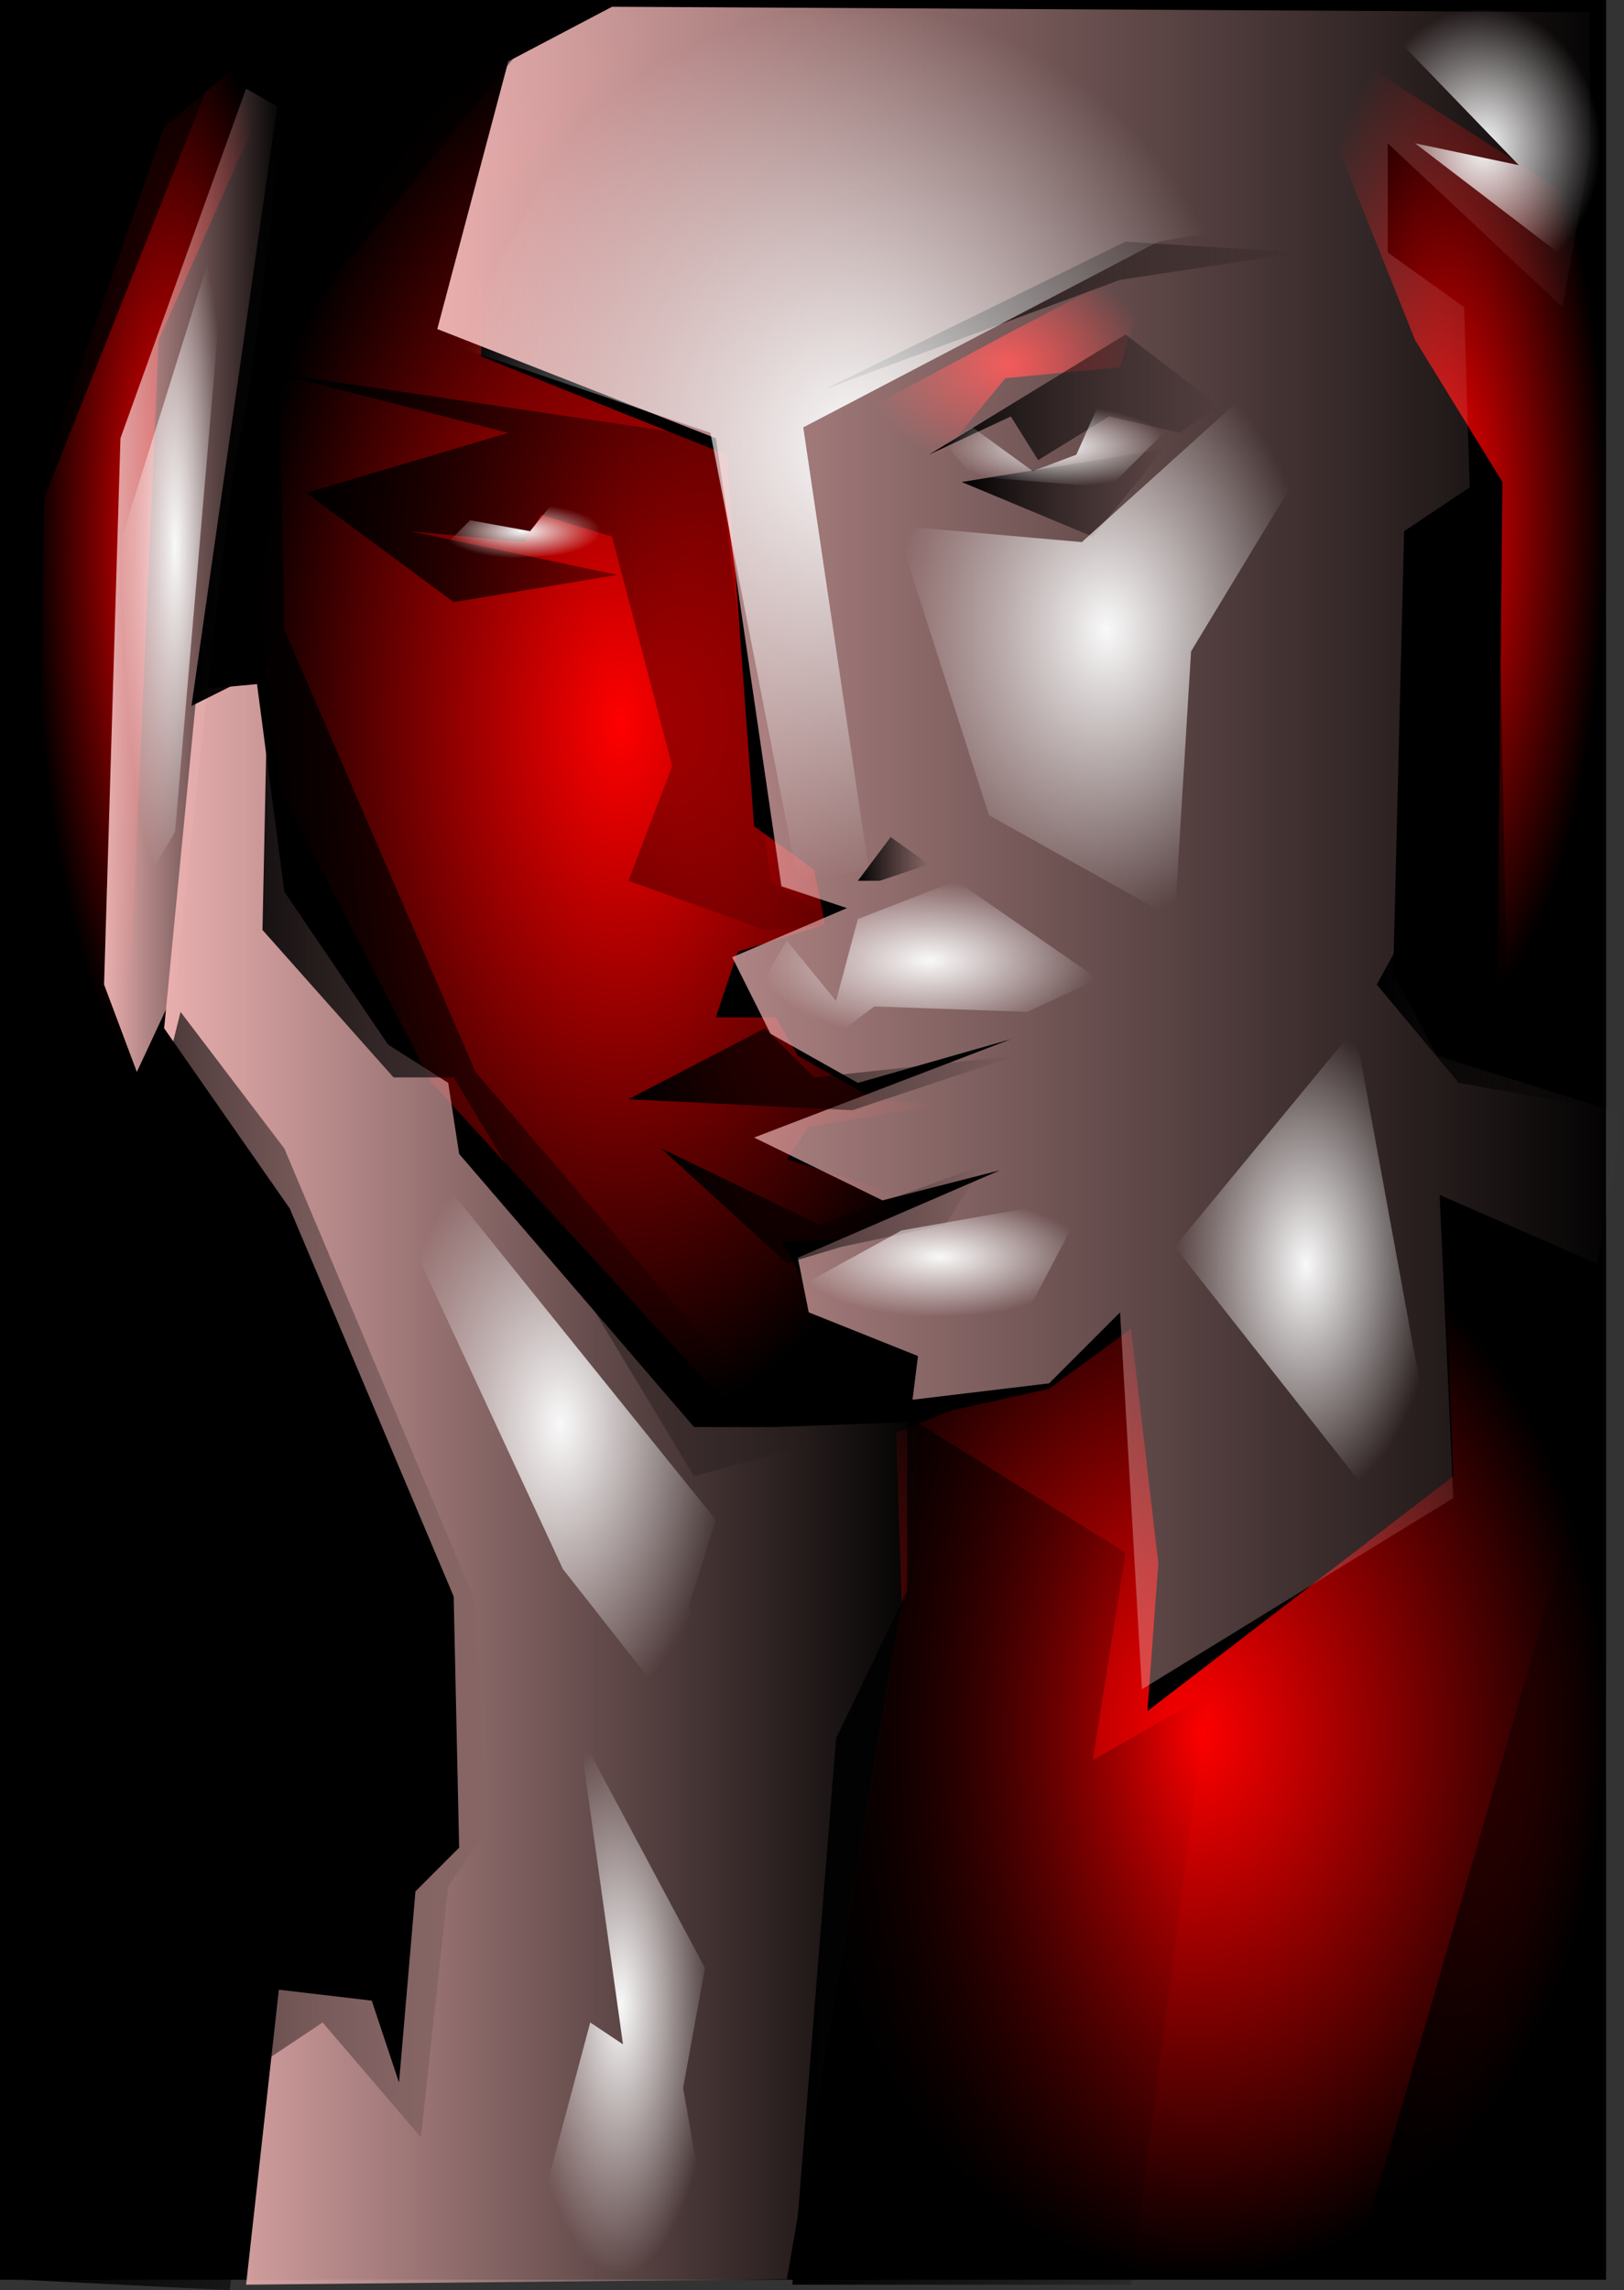
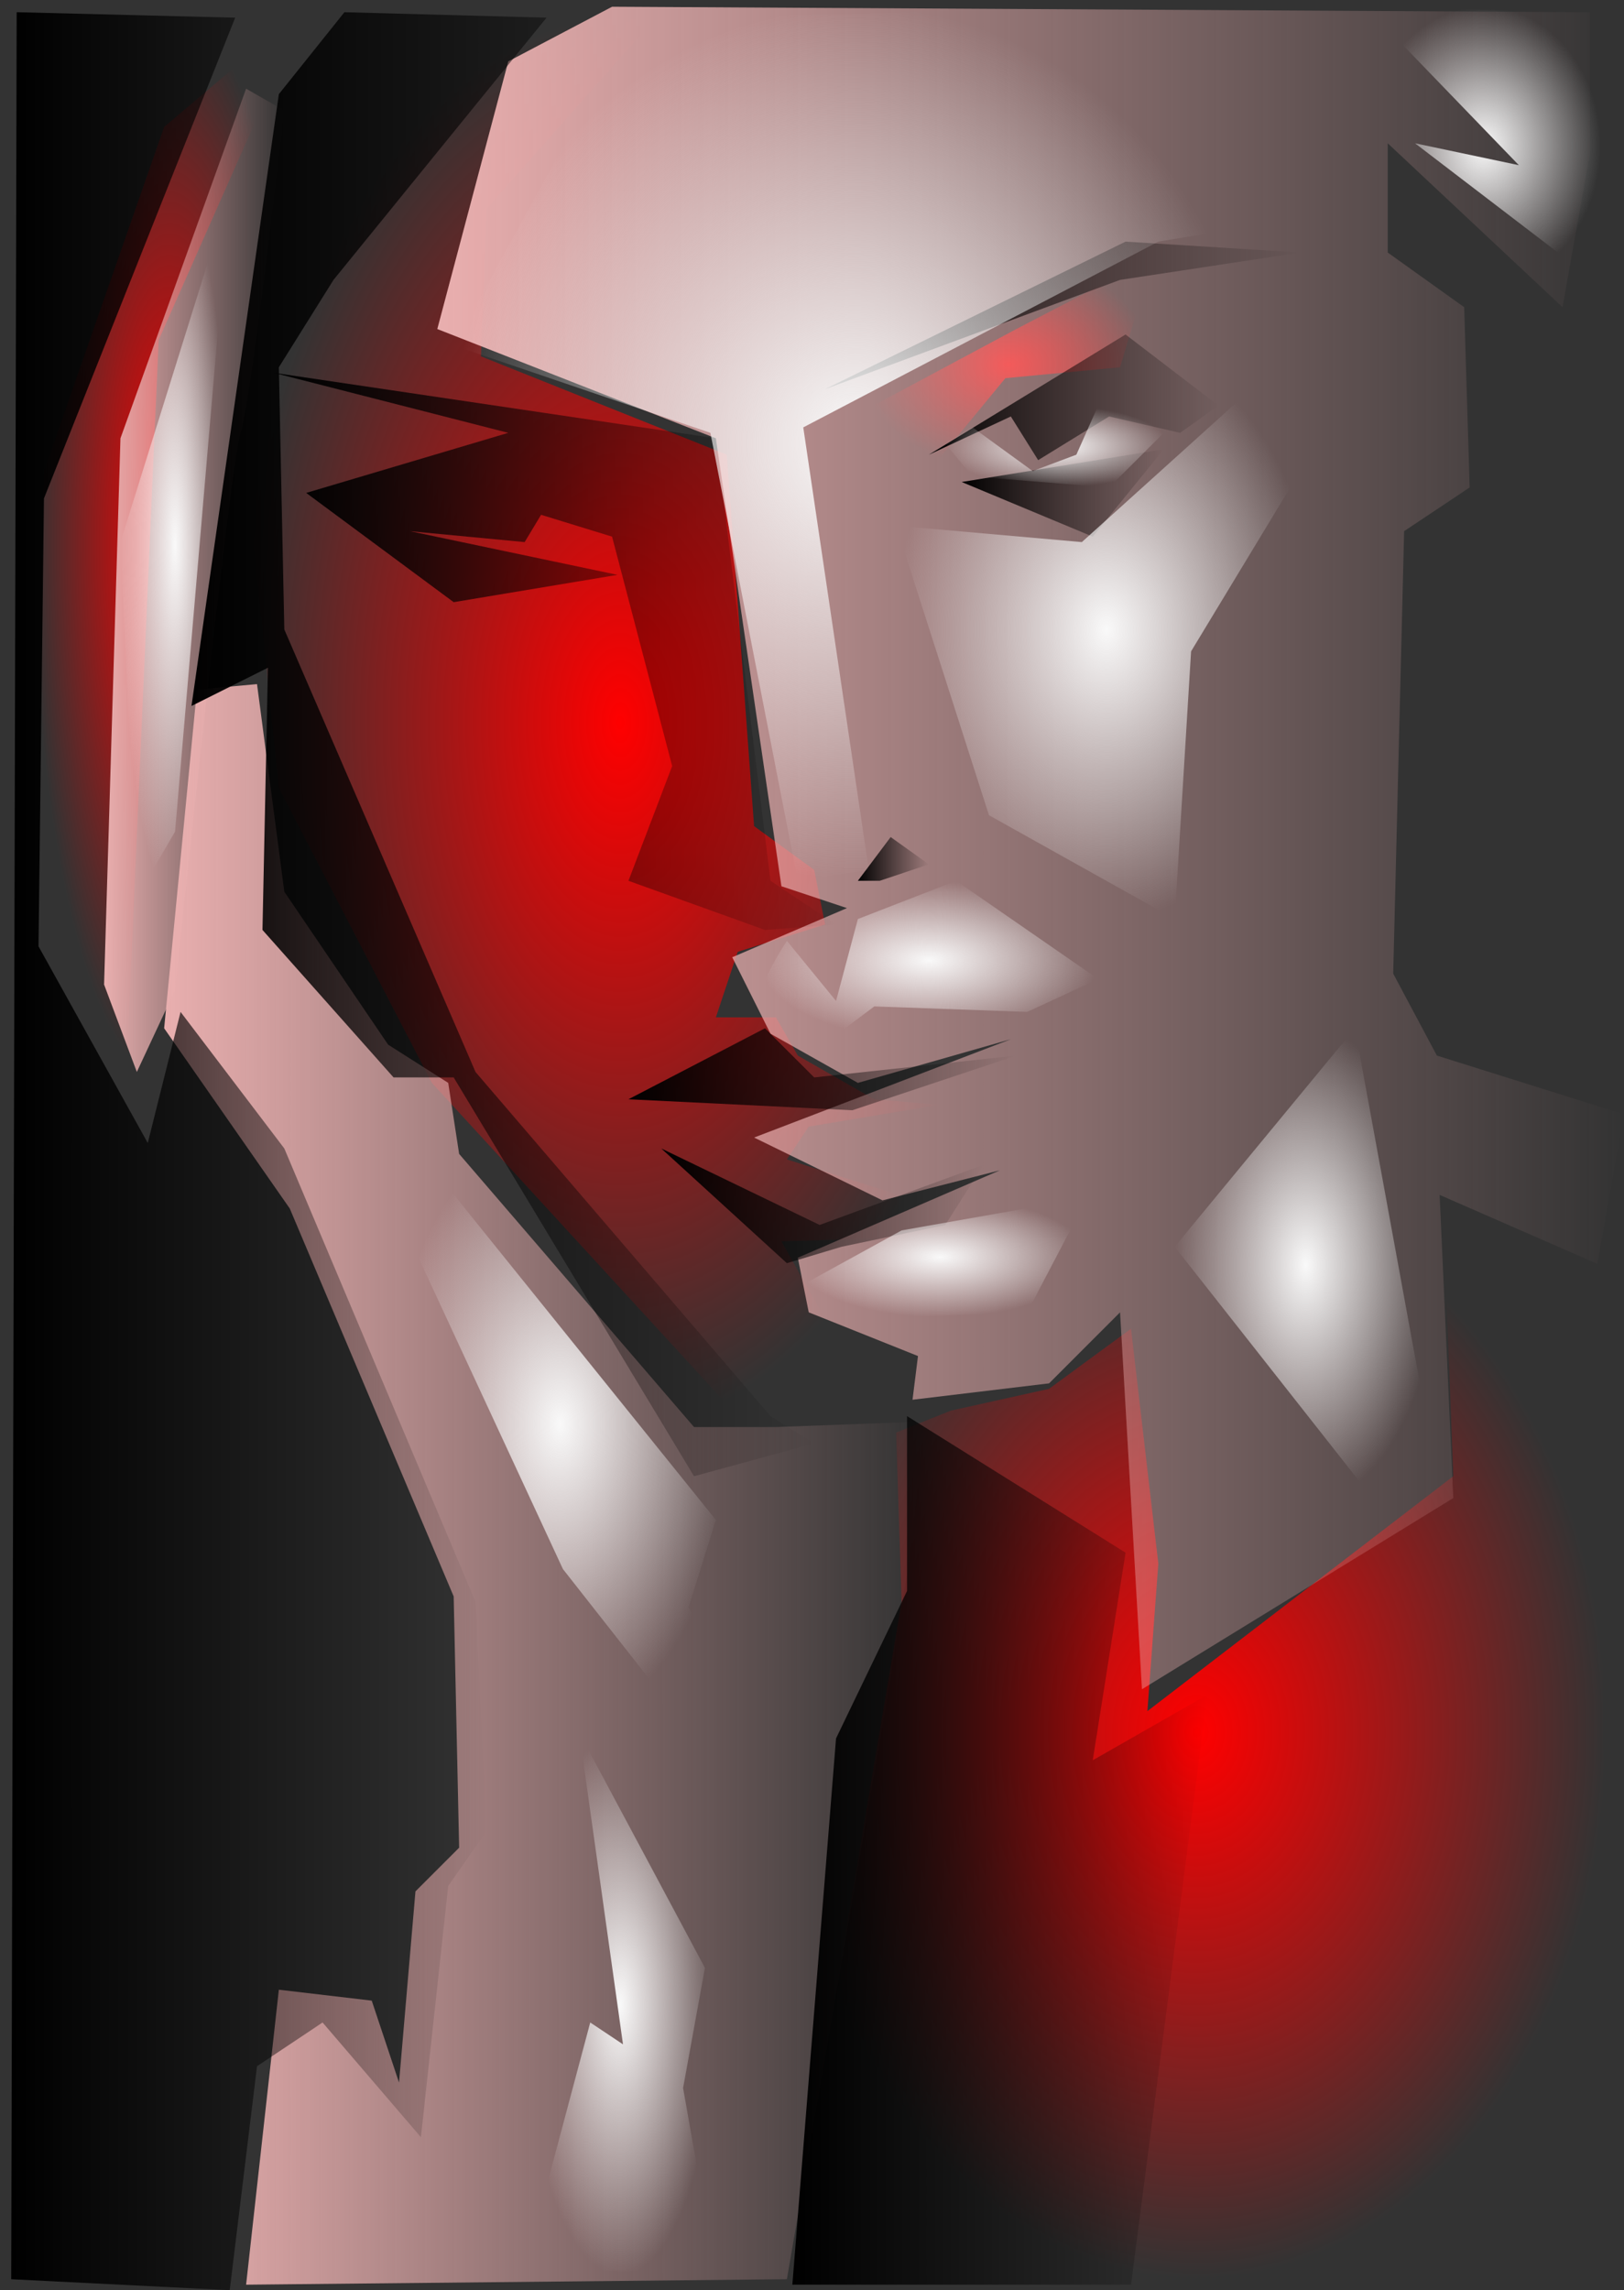
<svg xmlns="http://www.w3.org/2000/svg" xmlns:ns1="http://sodipodi.sourceforge.net/DTD/sodipodi-0.dtd" xmlns:ns2="http://www.inkscape.org/namespaces/inkscape" xmlns:xlink="http://www.w3.org/1999/xlink" id="svg2996" ns1:docname="victoria-black.svg" ns2:export-filename="/home/plp/creations/cartoons/final/victoria-black/victoria-black-05.png" viewBox="0 0 389.61 549.39" ns1:version="0.32" ns2:export-xdpi="72" version="1.0" ns2:output_extension="org.inkscape.output.svg.inkscape" ns2:export-ydpi="72" ns2:version="0.45.1" ns1:docbase="/home/plp/Desktop/link to upload/victoria-black">
  <rect x="0" y="0" width="389.61" height="549.39" fill="#333333" stroke="none" />
  <defs id="defs2998">
    <linearGradient id="linearGradient3900" ns2:collect="always">
      <stop id="stop3902" style="stop-color:#e9afaf" offset="0" />
      <stop id="stop3904" style="stop-color:#e9afaf;stop-opacity:0" offset="1" />
    </linearGradient>
    <linearGradient id="linearGradient3864" ns2:collect="always">
      <stop id="stop3866" style="stop-color:red" offset="0" />
      <stop id="stop3868" style="stop-color:red;stop-opacity:0" offset="1" />
    </linearGradient>
    <linearGradient id="linearGradient3836" ns2:collect="always">
      <stop id="stop3838" style="stop-color:#f9f9f9" offset="0" />
      <stop id="stop3840" style="stop-color:#f9f9f9;stop-opacity:0" offset="1" />
    </linearGradient>
    <linearGradient id="linearGradient3728" ns2:collect="always">
      <stop id="stop3730" style="stop-color:black" offset="0" />
      <stop id="stop3732" style="stop-color:black;stop-opacity:0" offset="1" />
    </linearGradient>
    <linearGradient id="linearGradient3734" y2="160.59" xlink:href="#linearGradient3728" gradientUnits="userSpaceOnUse" x2="425.9" y1="160.59" x1="311.89" ns2:collect="always" />
    <linearGradient id="linearGradient3736" y2="241.19" xlink:href="#linearGradient3728" gradientUnits="userSpaceOnUse" x2="314.51" y1="241.19" x1="179.53" ns2:collect="always" />
    <linearGradient id="linearGradient3738" y2="341.44" xlink:href="#linearGradient3728" gradientUnits="userSpaceOnUse" x2="357.76" y1="341.44" x1="264.71" ns2:collect="always" />
    <linearGradient id="linearGradient3740" y2="374.2" xlink:href="#linearGradient3728" gradientUnits="userSpaceOnUse" x2="349.89" y1="374.2" x1="272.58" ns2:collect="always" />
    <linearGradient id="linearGradient3742" y2="180.25" xlink:href="#linearGradient3728" gradientUnits="userSpaceOnUse" x2="406.24" y1="180.25" x1="336.79" ns2:collect="always" />
    <linearGradient id="linearGradient3744" y2="203.18" xlink:href="#linearGradient3728" gradientUnits="userSpaceOnUse" x2="393.14" y1="203.18" x1="344.65" ns2:collect="always" />
    <linearGradient id="linearGradient3746" y2="290.98" xlink:href="#linearGradient3728" gradientUnits="userSpaceOnUse" x2="336.79" y1="290.98" x1="319.75" ns2:collect="always" />
    <linearGradient id="linearGradient3748" y2="528.83" xlink:href="#linearGradient3728" gradientUnits="userSpaceOnUse" x2="403.62" y1="528.83" x1="304.03" ns2:collect="always" />
    <linearGradient id="linearGradient3750" y2="530.8" xlink:href="#linearGradient3728" gradientUnits="userSpaceOnUse" x2="499.29" y1="530.8" x1="439" ns2:collect="always" />
    <linearGradient id="linearGradient3752" y2="361.09" xlink:href="#linearGradient3728" gradientUnits="userSpaceOnUse" x2="230.64" y1="361.09" x1="116.63" ns2:collect="always" />
    <linearGradient id="linearGradient3754" y2="275.91" xlink:href="#linearGradient3728" gradientUnits="userSpaceOnUse" x2="500.6" y1="275.91" x1="444.25" ns2:collect="always" />
    <linearGradient id="linearGradient3756" y2="263.46" xlink:href="#linearGradient3728" gradientUnits="userSpaceOnUse" x2="309.27" y1="263.46" x1="159.88" ns2:collect="always" />
    <radialGradient id="radialGradient3842" xlink:href="#linearGradient3836" gradientUnits="userSpaceOnUse" cy="191.39" cx="319.1" gradientTransform="matrix(1 0 0 1.088 0 -16.926)" r="96.319" ns2:collect="always" />
    <radialGradient id="radialGradient3844" xlink:href="#linearGradient3836" gradientUnits="userSpaceOnUse" cy="235.94" cx="379.38" gradientTransform="matrix(1 0 0 1.377 0 -88.862)" r="50.453" ns2:collect="always" />
    <radialGradient id="radialGradient3846" xlink:href="#linearGradient3836" gradientUnits="userSpaceOnUse" cy="315.23" cx="336.79" gradientTransform="matrix(1 0 0 .468 0 167.78)" r="40.624" ns2:collect="always" />
    <radialGradient id="radialGradient3848" xlink:href="#linearGradient3836" gradientUnits="userSpaceOnUse" cy="386.65" cx="339.41" gradientTransform="matrix(1 0 0 .407 0 229.12)" r="35.382" ns2:collect="always" />
    <radialGradient id="radialGradient3850" xlink:href="#linearGradient3836" gradientUnits="userSpaceOnUse" cy="388.61" cx="427.21" gradientTransform="matrix(1 0 0 1.812 0 -315.75)" r="31.451" ns2:collect="always" />
    <radialGradient id="radialGradient3852" xlink:href="#linearGradient3836" gradientUnits="userSpaceOnUse" cy="426.62" cx="248.33" gradientTransform="matrix(1 0 0 1.73 0 -311.5)" r="41.28" ns2:collect="always" />
    <radialGradient id="radialGradient3854" xlink:href="#linearGradient3836" gradientUnits="userSpaceOnUse" cy="565.53" cx="262.75" gradientTransform="matrix(1 0 0 2.829 0 -1034.1)" r="22.933" ns2:collect="always" />
    <radialGradient id="radialGradient3856" xlink:href="#linearGradient3836" gradientUnits="userSpaceOnUse" cy="215.63" cx="155.94" gradientTransform="matrix(1 0 0 6.45 0 -1175.2)" r="13.105" ns2:collect="always" />
    <radialGradient id="radialGradient3858" xlink:href="#linearGradient3836" gradientUnits="userSpaceOnUse" cy="119.97" cx="469.8" gradientTransform="matrix(1 0 0 1.186 0 -22.32)" r="28.175" ns2:collect="always" />
    <radialGradient id="radialGradient3860" xlink:href="#linearGradient3836" gradientUnits="userSpaceOnUse" cy="192.04" cx="367.58" gradientTransform="matrix(1 0 0 .366 0 121.78)" r="26.864" ns2:collect="always" />
    <radialGradient id="radialGradient3862" xlink:href="#linearGradient3836" gradientUnits="userSpaceOnUse" cy="212.36" cx="239.16" gradientTransform="matrix(1 0 0 .345 0 139.13)" r="19.002" ns2:collect="always" />
    <radialGradient id="radialGradient3890" xlink:href="#linearGradient3864" gradientUnits="userSpaceOnUse" cy="258.22" cx="262.75" gradientTransform="matrix(1 0 0 1.83 0 -214.27)" r="92.388" ns2:collect="always" />
    <radialGradient id="radialGradient3892" xlink:href="#linearGradient3864" gradientUnits="userSpaceOnUse" cy="500.66" cx="401" gradientTransform="matrix(1 0 0 1.333 0 -166.89)" r="98.285" ns2:collect="always" />
    <radialGradient id="radialGradient3894" xlink:href="#linearGradient3864" gradientUnits="userSpaceOnUse" cy="215.63" cx="154.63" gradientTransform="matrix(1 0 0 3.94 0 -633.96)" r="32.762" ns2:collect="always" />
    <radialGradient id="radialGradient3896" xlink:href="#linearGradient3864" gradientUnits="userSpaceOnUse" cy="209.08" cx="460.63" gradientTransform="matrix(1 0 0 3.136 0 -446.51)" r="38.659" ns2:collect="always" />
    <radialGradient id="radialGradient3898" xlink:href="#linearGradient3864" gradientUnits="userSpaceOnUse" cy="172.39" cx="355.79" gradientTransform="matrix(1 0 0 .736 0 45.536)" r="34.727" ns2:collect="always" />
    <linearGradient id="linearGradient3906" y2="288.36" xlink:href="#linearGradient3900" gradientUnits="userSpaceOnUse" x2="503.54" y1="288.36" x1="218.85" ns2:collect="always" />
    <linearGradient id="linearGradient3908" y2="441.03" xlink:href="#linearGradient3900" gradientUnits="userSpaceOnUse" x2="335.48" y1="441.03" x1="153.32" ns2:collect="always" />
    <linearGradient id="linearGradient3910" y2="224.15" xlink:href="#linearGradient3900" gradientUnits="userSpaceOnUse" x2="182.15" y1="224.15" x1="138.91" ns2:collect="always" />
  </defs>
  <ns1:namedview id="base" bordercolor="#666666" ns2:pageshadow="2" guidetolerance="10" pagecolor="#ffffff" gridtolerance="10000" ns2:window-height="708" ns2:zoom="0.11558267" objecttolerance="10" borderopacity="1.0" ns2:current-layer="layer7" ns2:cx="194.80394" ns2:cy="274.69516" ns2:window-y="0" ns2:window-x="0" ns2:window-width="1016" ns2:pageopacity="0.0" ns2:document-units="px" />
  <g id="layer7" ns2:label="black" transform="translate(-113.94 -84.935)" ns2:groupmode="layer" ns1:insensitive="true">
-     <rect id="rect3108" style="fill-rule:evenodd;fill:#000000" height="546.9" width="385.31" y="84.935" x="113.94" />
-   </g>
+     </g>
  <g id="layer5" ns2:label="face-dark" transform="translate(-113.94 -84.935)" ns2:groupmode="layer" ns1:insensitive="true">
    <path id="path3090" style="fill-rule:evenodd;fill:url(#radialGradient3890)" d="m271.27 89.173h-73.39l-18.35 20.967-9.17 62.9 10.48 100.91 36.7 70.76 73.38 79.94 40.63 2.62 7.86-10.48-10.48-14.42-15.73 1.31-11.79-20.96 43.24-1.31 10.48-20.97-23.58 11.79-28.83-9.17 5.24-7.86 31.45-5.25-15.73-1.31-18.34-10.48-5.24-9.17h-14.42l5.24-15.73 20.97-6.55-2.62-13.1-14.42-10.49-6.55-89.11-58.97-23.59 1.31-35.38 40.63-45.867z" />
    <path id="path3092" style="fill-rule:evenodd;fill:url(#radialGradient3892)" d="m459.97 369.61l2.62 69.46-73.38 56.35 2.62-35.39-6.55-56.35-19.66 14.42-23.59 5.24-13.1 5.24 1.31 40.63-27.52 162.49h196.57l-1.31-217.53-5.25-31.45-17.03-2.62-15.73-10.49z" />
    <path id="path3094" style="fill-rule:evenodd;fill:url(#radialGradient3894)" d="m187.4 86.552l-35.39 79.938-7.86 178.22-22.28-47.17 2.62-99.6 28.83-82.56 34.08-28.828z" />
-     <path id="path3096" style="fill-rule:evenodd;fill:url(#radialGradient3896)" d="m421.97 87.863l77.32 49.797v178.22l-26.21 14.42 1.31-129.74-20.97-34.07-31.45-78.627z" />
    <path id="path3098" style="fill-rule:evenodd;fill:url(#radialGradient3898)" d="m321.06 183.53l15.73 14.41 18.34-22.28 27.52-2.62 7.87-26.21-32.76 17.04-36.7 19.66z" />
  </g>
  <g id="layer6" ns2:label="face-mild" ns2:groupmode="layer" transform="translate(-113.94 -84.935)">
    <path id="path3101" ns1:nodetypes="ccccccccccccccccccccccccccccccccccc" style="fill-rule:evenodd;fill:url(#linearGradient3906)" d="m260.78 86.552l-24.9 13.105-17.03 64.213 66.83 26.21 15.73 107.46 15.72 5.24-27.52 11.79 9.18 18.35 20.96 11.79 36.7-10.48-61.6 23.59 30.8 15.07 28.17-7.21-48.48 20.97 2.62 13.1 26.21 10.49-1.31 10.48 32.76-3.93 17.03-17.04 5.25 90.42 74.69-45.86-3.27-72.73 37.84 16.54 6.38-35.87-44.88-14.09-10.48-19.66 2.62-106.14 15.72-10.49-1.31-43.24-18.34-13.11v-26.21l41.93 39.32 6.55-36.7v-34.067l-234.57-1.311z" />
    <path id="path3103" ns1:nodetypes="ccccccccccccsccccccccc" style="fill-rule:evenodd;fill:url(#linearGradient3908)" d="m161.19 250.36l-7.87 81.25 30.14 43.24 39.32 93.05 1.31 60.28-10.48 10.48-3.94 45.87-6.55-19.66-22.28-2.62-7.86 70.76 129.74-1.31 24.9-144.15s2.62-18.34 3.93-24.9c1.31-6.55 3.93-36.69 3.93-36.69l-35.38 1.31h-19.66l-56.35-65.52-2.62-17.04-14.42-9.17-24.9-36.69-6.55-49.8-14.41 1.31z" />
    <path id="path3105" ns1:nodetypes="cccccscc" style="fill-rule:evenodd;fill:url(#linearGradient3910)" d="m172.98 106.21l-30.14 83.87-3.93 131.04 7.86 20.97 9.17-19.65s13.11-125.81 15.73-133.67 10.48-77.32 10.48-77.32l-9.17-5.24z" />
  </g>
  <g id="layer3" ns2:label="face-black" transform="translate(-113.94 -84.935)" ns2:groupmode="layer" ns1:insensitive="true">
    <path id="path3024" style="fill-rule:evenodd;fill:url(#linearGradient3734)" d="m311.89 178.28l72.08-35.38 41.93 2.62-43.25 6.56-70.76 26.2z" />
    <path id="path3026" style="fill-rule:evenodd;fill:url(#linearGradient3736)" d="m179.53 174.35l56.35 14.42-48.48 14.41 35.38 26.21 39.31-6.55-49.8-10.48 27.52 2.62 3.94-6.55 17.03 5.24 14.42 55.04-10.49 27.52 32.76 11.79 17.04-1.31-15.72-10.48-13.11-106.15-106.15-15.73z" />
    <path id="path3028" style="fill-rule:evenodd;fill:url(#linearGradient3738)" d="m264.71 348.64l32.76-17.03 11.8 11.79 48.49-5.24-39.32 13.11-53.73-2.63z" />
    <path id="path3030" style="fill-rule:evenodd;fill:url(#linearGradient3740)" d="m272.58 360.44l38 18.35 39.31-14.42-9.17 14.42-24.9 5.24-13.1 3.93-30.14-27.52z" />
    <path id="path3032" style="fill-rule:evenodd;fill:url(#linearGradient3742)" d="m336.79 194.01l19.66-9.17 6.55 10.48 17.03-10.48 17.04 3.93 9.17-6.55-22.27-17.04-47.18 28.83z" />
    <path id="path3034" style="fill-rule:evenodd;fill:url(#linearGradient3744)" d="m344.65 200.56l48.49-7.86-17.04 20.97-31.45-13.11z" />
    <path id="path3036" style="fill-rule:evenodd;fill:url(#linearGradient3746)" d="m319.75 296.23l7.87-10.49 9.17 6.55-11.8 3.94h-5.24z" />
    <path id="path3038" style="fill-rule:evenodd;fill:url(#linearGradient3748)" d="m331.55 424.65v41.94l-17.04 35.38-10.48 131.04h81.25l18.34-141.53-27.52 15.73 7.87-49.8-52.42-32.76z" />
-     <path id="path3040" style="fill-rule:evenodd;fill:url(#linearGradient3750)" d="m496.66 429.89l-57.66 199.19 60.29 2.62-2.63-201.81z" />
    <path id="path3042" style="fill-rule:evenodd;fill:url(#linearGradient3752)" d="m214.92 597.63l-23.59-27.52-15.73 10.49-6.55 53.73-52.42-2.63 1.31-543.84 52.42 1.313-45.87 115.32-1.31 107.46 26.21 47.18 7.87-31.45 24.89 32.76 45.87 108.77 2.62 55.04-9.17 13.1-6.55 60.28z" />
-     <path id="path3044" style="fill-rule:evenodd;fill:url(#linearGradient3754)" d="m473.08 200.56l-20.97 15.73v90.42l-7.86 14.41 19.65 23.59 36.7 6.56-1.31-28.83-23.59 9.17-2.62-131.05z" />
    <path id="path3046" style="fill-rule:evenodd;fill:url(#linearGradient3756)" d="m245.06 89.173l-48.49-1.31-15.73 19.657-20.96 146.77 18.34-9.17-1.31 62.9 31.45 35.38h14.42l57.66 95.67 28.83-7.87-10.48-6.55-70.77-82.56-45.87-106.15-1.31-62.9 13.11-20.96 51.11-62.907z" />
  </g>
  <g id="layer4" ns2:label="face-white" transform="translate(-113.94 -84.935)" ns2:groupmode="layer" ns1:insensitive="true">
    <path id="path3067" style="fill-rule:evenodd;fill:url(#radialGradient3842)" d="m266.02 89.173l-43.24 78.627 61.59 20.97 20.97 107.46 17.03-2.62-15.72-106.15 85.18-44.56 23.59-3.93-15.73-7.86 10.48-44.558-144.15 2.621z" />
    <path id="path3069" style="fill-rule:evenodd;fill:url(#radialGradient3844)" d="m328.93 211.05l44.55 3.93 53.73-48.49 2.62 24.9-30.14 49.8-3.93 64.21-44.56-24.9-22.27-69.45z" />
    <path id="path3071" style="fill-rule:evenodd;fill:url(#radialGradient3846)" d="m296.16 323.75c1.31-5.25 6.56-13.11 6.56-13.11l11.79 14.42 5.24-19.66 23.59-9.17 34.07 23.58-17.03 7.87-36.7-1.31-10.48 7.86-17.04-10.48z" />
    <path id="path3073" style="fill-rule:evenodd;fill:url(#radialGradient3848)" d="m304.03 394.51l26.21-14.41 44.55-7.87-14.41 27.52-34.08 1.31-22.27-6.55z" />
    <path id="path3075" style="fill-rule:evenodd;fill:url(#radialGradient3850)" d="m439 331.61l-43.24 52.42 48.49 61.59 14.41-6.55-19.66-107.46z" />
    <path id="path3077" style="fill-rule:evenodd;fill:url(#radialGradient3852)" d="m209.67 355.2l76.01 94.35-6.55 20.97 10.48 19.65-11.79 7.87-28.83-36.7-41.94-90.42 2.62-15.72z" />
    <path id="path3079" style="fill-rule:evenodd;fill:url(#radialGradient3854)" d="m252.92 500.66l30.14 56.35-5.24 28.83 7.86 44.55-45.87-1.31 15.73-58.97 7.86 5.24-10.48-74.69z" />
    <path id="path3081" style="fill-rule:evenodd;fill:url(#radialGradient3856)" d="m169.05 131.11l-26.21 83.87 3.93 85.18 9.17-15.73 13.11-153.32z" />
    <path id="path3083" style="fill-rule:evenodd;fill:url(#radialGradient3858)" d="m441.63 86.552l48.48 1.311 7.87 7.863v57.664l-44.56-34.08 24.9 5.25-36.69-38.008z" />
    <path id="path3085" style="fill-rule:evenodd;fill:url(#radialGradient3860)" d="m377.41 182.22l-5.24 11.79-10.48 3.93-14.42-10.48-6.55 3.93 6.55 7.86 32.76 2.62 14.42-14.41-17.04-5.24z" />
-     <path id="path3087" style="fill-rule:evenodd;fill:url(#radialGradient3862)" d="m246.37 205.8l-5.25 6.56-14.41-2.62-6.55 6.55 13.1 2.62 23.59-1.31 1.31-7.86-11.79-3.94z" />
  </g>
</svg>